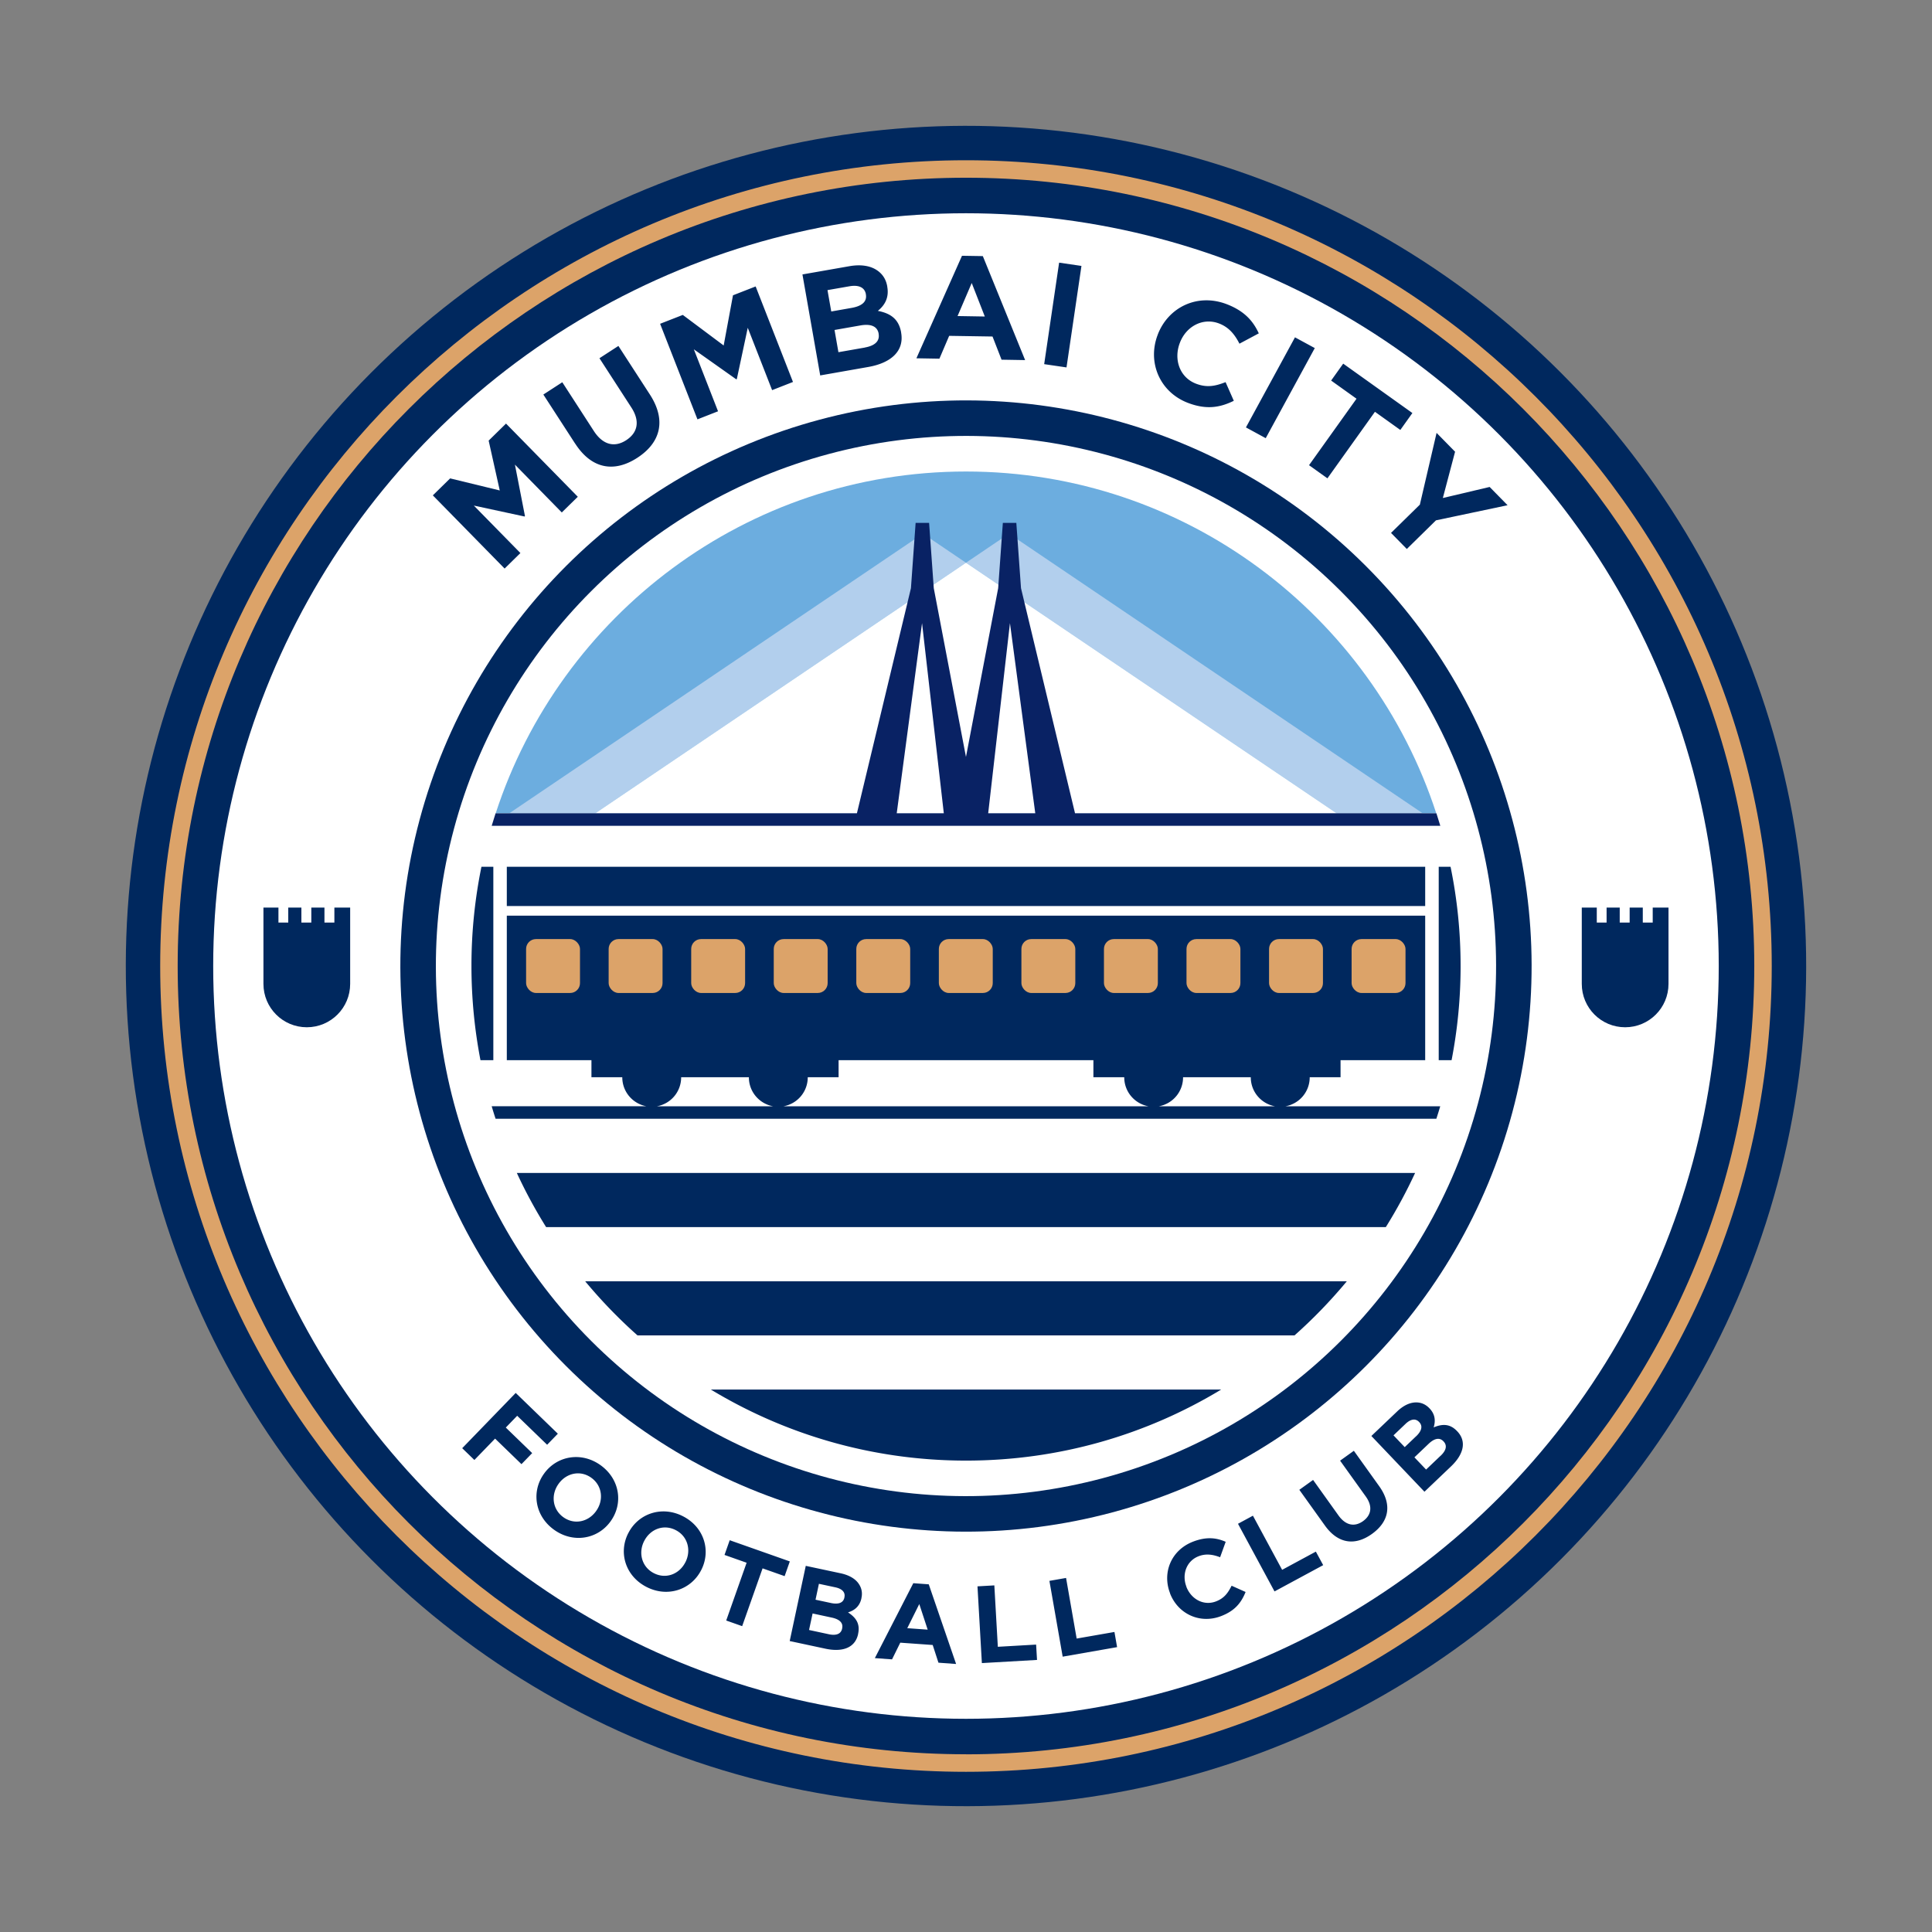
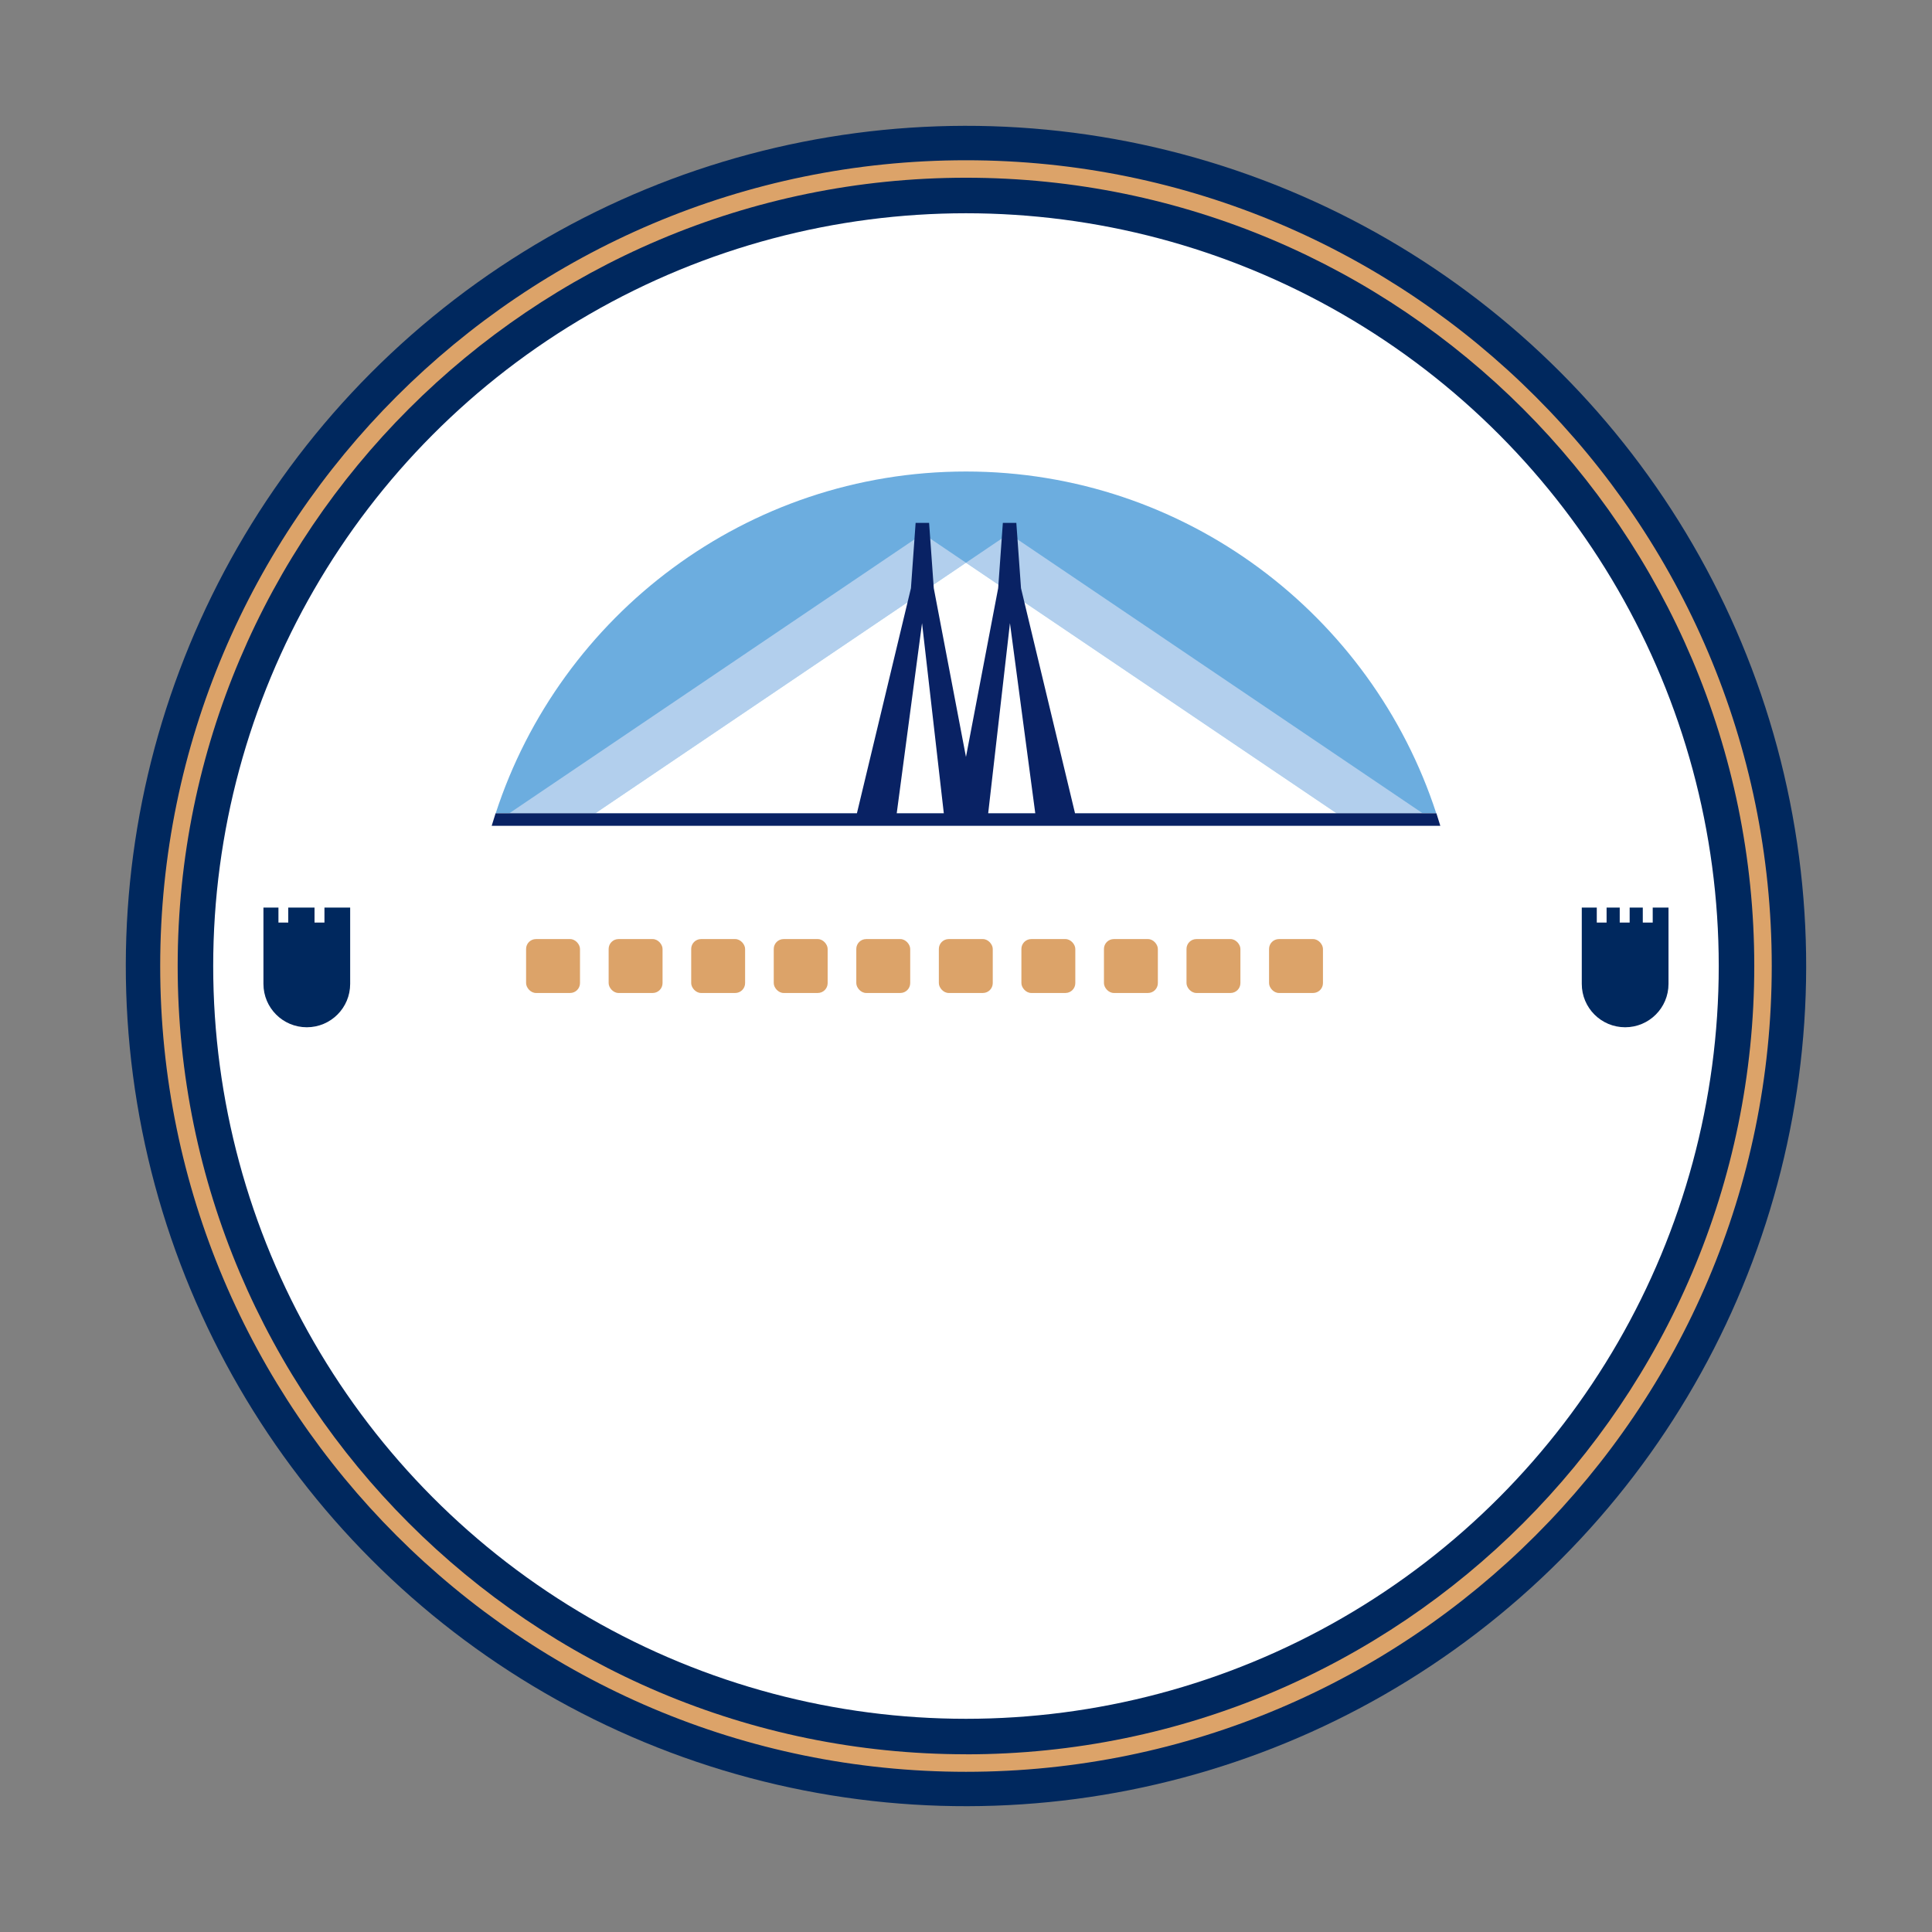
<svg xmlns="http://www.w3.org/2000/svg" id="Layer_1" data-name="Layer 1" viewBox="-21.31 -21.32 342.63 342.63">
  <rect x="-21.31" y="-21.32" width="342.63" height="342.63" fill="#808080" stroke="none" />
  <defs>
    <style>.cls-1{fill:#00285e}.cls-2{fill:#fff}.cls-3{fill:#b2cfed}.cls-4{fill:#dca369}</style>
  </defs>
  <circle cx="150" cy="150" r="149" class="cls-1" transform="rotate(-9.39 149.984 149.98)" />
  <path d="M150 7.1C71.21 7.1 7.1 71.21 7.1 150S71.2 292.9 150 292.9 292.9 228.8 292.9 150 228.79 7.1 150 7.1m0 282.69c-77.08 0-139.8-62.71-139.8-139.8S72.92 10.2 150 10.2 289.8 72.91 289.8 150 227.09 289.8 150 289.8Z" class="cls-4" />
  <circle cx="150" cy="150" r="133.5" class="cls-2" />
-   <circle cx="150" cy="150" r="100.31" class="cls-1" transform="rotate(-45 150.001 149.998)" />
-   <circle cx="150" cy="150" r="94.01" class="cls-2" transform="rotate(-45 150.001 149.998)" />
-   <path d="m55.44 66.54 3.08-3.02 8.8 2.14-1.97-8.84 3.08-3.02 12.73 12.98-2.84 2.78-8.31-8.48 1.78 9.13-.07.07-9-1.94 8.26 8.42-2.8 2.75-12.73-12.98ZM80.7 57.37l-5.65-8.72 3.36-2.18L84 55.11c1.61 2.49 3.69 2.97 5.74 1.64s2.49-3.38.92-5.8L85 42.21l3.36-2.18 5.58 8.61c2.99 4.62 1.87 8.57-2.23 11.23s-8.09 1.99-11-2.5ZM95.76 36.1l4.02-1.57 7.25 5.42 1.65-8.9 4.02-1.57 6.62 16.94-3.7 1.45-4.32-11.06-1.94 9.1-.1.04-7.52-5.32 4.29 10.99-3.65 1.43-6.62-16.94ZM121 27.35l8.32-1.46c2.05-.36 3.76-.08 4.96.76.96.67 1.55 1.6 1.76 2.83v.05c.36 2.02-.51 3.34-1.67 4.28 2.21.43 3.7 1.41 4.13 3.81v.05c.58 3.27-1.79 5.38-5.83 6.09l-8.52 1.5zm8.74 5.93c1.74-.31 2.74-1.06 2.51-2.39v-.05c-.22-1.18-1.25-1.68-2.92-1.39l-3.89.68.67 3.79zm2.32 7.03c1.74-.31 2.68-1.1 2.45-2.43v-.05c-.22-1.2-1.25-1.79-3.27-1.43l-4.55.8.69 3.94 4.68-.82ZM149.3 24.04l3.69.06 7.5 18.44-4.18-.07-1.6-4.11-7.69-.12-1.73 4.05-4.08-.07 8.09-18.19Zm4.04 10.77-2.32-5.94-2.51 5.86zM166.52 25.26l3.96.58-2.65 18-3.96-.58zM183.99 38.07l.02-.05c1.85-4.83 7-7.39 12.22-5.4 3.2 1.23 4.71 3.03 5.7 5.18l-3.43 1.83c-.86-1.69-1.91-2.93-3.61-3.58-2.86-1.1-5.84.49-6.95 3.41l-.02.05c-1.11 2.91-.03 6.11 2.89 7.22 1.94.74 3.43.42 5.23-.28l1.46 3.31c-2.46 1.2-4.85 1.62-8.13.37-5-1.91-7.24-7.19-5.37-12.07ZM208.34 38.5l3.52 1.91-8.7 15.98-3.51-1.91 8.7-15.98ZM219.26 49.39l-4.5-3.22 2.14-3 12.27 8.76-2.14 3-4.5-3.22-8.43 11.8-3.26-2.33 8.43-11.8ZM230.5 68.15l2.96-12.7 3.28 3.34-2.17 8.21 8.3-1.96 3.18 3.24-12.7 2.68-5.17 5.08-2.8-2.85 5.12-5.02ZM70.16 225.72l7.46 7.22-1.9 1.96-5.31-5.14-2.02 2.09 4.68 4.53-1.9 1.96-4.68-4.53-3.67 3.79-2.16-2.09 9.49-9.8ZM75.2 239.99l.02-.03c2.29-3.13 6.64-3.88 10.04-1.39s3.98 6.81 1.69 9.94l-.02.03c-2.29 3.13-6.64 3.88-10.04 1.39s-3.98-6.81-1.69-9.94m9.17 6.72.02-.03c1.38-1.89 1.15-4.47-.8-5.9s-4.43-.88-5.81 1.01l-.02.03c-1.38 1.89-1.15 4.47.8 5.9s4.43.88 5.81-1.01M90.12 250.56l.02-.03c1.78-3.45 5.95-4.87 9.69-2.94s4.99 6.1 3.21 9.55l-.02.03c-1.78 3.45-5.95 4.87-9.69 2.94s-4.99-6.1-3.21-9.55m10.1 5.21.02-.03c1.07-2.08.44-4.6-1.71-5.7-2.15-1.11-4.51-.18-5.58 1.9l-.02.03c-1.07 2.08-.44 4.6 1.71 5.7 2.15 1.11 4.51.18 5.58-1.9M111.09 255.82l-3.91-1.38.92-2.61 10.66 3.76-.92 2.61-3.91-1.38-3.62 10.25-2.83-1 3.62-10.25ZM121.61 256.38l6.19 1.32c1.52.33 2.64 1 3.23 1.93.48.74.63 1.55.43 2.46v.04c-.33 1.51-1.31 2.17-2.38 2.5 1.42.92 2.18 2.02 1.79 3.81v.04c-.53 2.44-2.77 3.23-5.78 2.59l-6.35-1.36 2.85-13.34Zm4.04 12.12c1.3.28 2.18-.01 2.39-1v-.04c.2-.9-.35-1.59-1.85-1.91l-3.39-.73-.63 2.93 3.49.75Zm.37-5.54c1.3.28 2.21.03 2.42-.96v-.04c.2-.88-.38-1.52-1.62-1.78l-2.9-.62-.6 2.82 2.71.58ZM140.64 259.45l2.76.2 4.85 14.13-3.13-.23-1.02-3.14-5.75-.41-1.46 2.96-3.05-.22 6.82-13.29Zm2.57 8.24-1.49-4.54-2.13 4.28zM152.03 260.01l3-.17.62 10.89 6.79-.39.16 2.72-9.78.56-.78-13.62ZM164.79 259.04l2.96-.52 1.88 10.75 6.7-1.17.47 2.69-9.65 1.69-2.35-13.43ZM186.19 261.26v-.04c-1.41-3.62.18-7.63 4.09-9.14 2.4-.92 4.15-.68 5.78.03l-.99 2.74c-1.33-.51-2.54-.67-3.81-.18-2.15.83-3.01 3.2-2.17 5.39v.04c.85 2.18 3.06 3.42 5.25 2.58 1.46-.56 2.12-1.49 2.77-2.78l2.48 1.11c-.77 1.9-1.89 3.34-4.35 4.28-3.75 1.44-7.64-.38-9.05-4.03M198.25 248.91l2.64-1.43 5.18 9.6 5.98-3.23 1.3 2.4-8.63 4.66-6.48-12ZM213.66 249.23l-4.54-6.34 2.44-1.75 4.49 6.28c1.29 1.81 2.87 2.09 4.36 1.03 1.49-1.07 1.75-2.62.49-4.38l-4.55-6.35 2.44-1.75 4.48 6.26c2.41 3.36 1.7 6.36-1.28 8.49s-5.99 1.77-8.33-1.49M221.89 233.35l4.59-4.37c1.13-1.08 2.31-1.61 3.42-1.59.88.02 1.63.36 2.28 1.03l.03.03c1.06 1.11 1.06 2.3.73 3.37 1.56-.65 2.9-.66 4.16.67l.03.03c1.72 1.81 1.11 4.11-1.12 6.23l-4.7 4.48-9.41-9.88Zm7.92.07c.96-.91 1.27-1.8.57-2.54l-.03-.03c-.62-.65-1.48-.53-2.39.34l-2.14 2.04 1.99 2.09 2-1.91Zm4.37 3.43c.96-.91 1.22-1.8.52-2.54l-.03-.03c-.63-.66-1.52-.6-2.63.46l-2.51 2.39 2.07 2.17 2.58-2.46ZM217.53 205.91H82.47c2.85 3.43 5.95 6.64 9.28 9.6h116.51c3.33-2.96 6.43-6.17 9.28-9.6ZM195.25 225.11h-90.49c13.22 7.99 28.7 12.6 45.25 12.6s32.03-4.6 45.25-12.6ZM70.35 186.7c1.53 3.32 3.27 6.52 5.19 9.6h148.92c1.92-3.08 3.66-6.29 5.19-9.6zM68.57 132.4h162.87v6.96H68.57zM210.96 169.74v-.02h5.47v-3.02h15.01v-25.63H68.57v25.63h15.01v3.02h5.47v.02c0 2.56 1.85 4.69 4.29 5.13H65.89q.33 1.125.69 2.22h166.84q.36-1.11.69-2.22h-27.44a5.21 5.21 0 0 0 4.29-5.13M95.2 174.87a5.21 5.21 0 0 0 4.29-5.13v-.02h12.01v.02c0 2.56 1.85 4.69 4.29 5.13zm22.45 0a5.21 5.21 0 0 0 4.29-5.13v-.02h5.47v-3.02h45.19v3.02h5.47v.02c0 2.56 1.85 4.69 4.29 5.13h-64.7Zm66.56 0a5.21 5.21 0 0 0 4.29-5.13v-.02h12.01v.02c0 2.56 1.85 4.69 4.29 5.13zM66.17 132.4h-2.1a87.8 87.8 0 0 0-1.77 17.35v.51c.02 5.62.57 11.11 1.6 16.44h2.28v-34.3ZM235.94 132.4h-2.1v34.3h2.28c1.05-5.41 1.6-10.99 1.6-16.69 0-6.03-.61-11.91-1.78-17.6Z" class="cls-1" />
  <rect width="9.56" height="9.56" x="130.55" y="145.22" class="cls-4" rx="1.75" ry="1.75" />
  <rect width="9.56" height="9.56" x="115.91" y="145.22" class="cls-4" rx="1.75" ry="1.75" />
  <rect width="9.56" height="9.56" x="86.63" y="145.22" class="cls-4" rx="1.75" ry="1.75" />
  <rect width="9.56" height="9.56" x="71.99" y="145.22" class="cls-4" rx="1.75" ry="1.75" />
-   <rect width="9.56" height="9.56" x="218.39" y="145.22" class="cls-4" rx="1.75" ry="1.75" />
  <rect width="9.56" height="9.56" x="203.75" y="145.22" class="cls-4" rx="1.75" ry="1.75" />
  <rect width="9.56" height="9.56" x="189.11" y="145.22" class="cls-4" rx="1.75" ry="1.75" />
  <rect width="9.56" height="9.56" x="145.19" y="145.22" class="cls-4" rx="1.75" ry="1.75" />
  <rect width="9.56" height="9.56" x="101.27" y="145.22" class="cls-4" rx="1.75" ry="1.75" />
  <rect width="9.56" height="9.56" x="174.47" y="145.22" class="cls-4" rx="1.75" ry="1.75" />
  <rect width="9.56" height="9.56" x="159.83" y="145.22" class="cls-4" rx="1.75" ry="1.75" />
  <path d="M233.4 122.91C221.96 87.77 188.91 62.3 150 62.3s-71.96 25.47-83.4 60.61z" style="fill:#6caddf" />
  <path d="m230.99 122.91-73.36-49.59-7.63 5.16 65.73 44.43zM84.27 122.91 150 78.48l-7.63-5.16-73.36 49.59z" class="cls-3" />
  <path d="M215.73 122.91 150 78.48l-65.73 44.43z" class="cls-2" />
  <path d="M233.42 122.91h-64.08l-9.58-39.92-.83-11.58h-2.39l-.83 11.58-5.71 29.93-5.71-29.93-.83-11.58h-2.39l-.83 11.58-9.58 39.92H66.58q-.36 1.11-.69 2.22h168.23q-.33-1.125-.69-2.22ZM157.8 89.19l4.49 33.72h-8.35zm-15.59 0 3.86 33.72h-8.35z" style="fill:#092264" />
-   <path d="M274.59 139.63v13.54c0 4.25-3.44 7.69-7.69 7.69s-7.69-3.44-7.69-7.69v-13.54h2.66v2.66h1.74v-2.66h2.33v2.66h1.76v-2.66h2.33v2.66h1.76v-2.66h2.81ZM40.79 139.63v13.54c0 4.25-3.44 7.69-7.69 7.69s-7.69-3.44-7.69-7.69v-13.54h2.66v2.66h1.74v-2.66h2.33v2.66h1.76v-2.66h2.33v2.66h1.76v-2.66h2.81Z" class="cls-1" />
+   <path d="M274.59 139.63v13.54c0 4.25-3.44 7.69-7.69 7.69s-7.69-3.44-7.69-7.69v-13.54h2.66v2.66h1.74v-2.66h2.33v2.66h1.76v-2.66h2.33v2.66h1.76v-2.66h2.81ZM40.79 139.63v13.54c0 4.25-3.44 7.69-7.69 7.69s-7.69-3.44-7.69-7.69v-13.54h2.66v2.66h1.74v-2.66h2.33v2.66v-2.66h2.33v2.66h1.76v-2.66h2.81Z" class="cls-1" />
</svg>